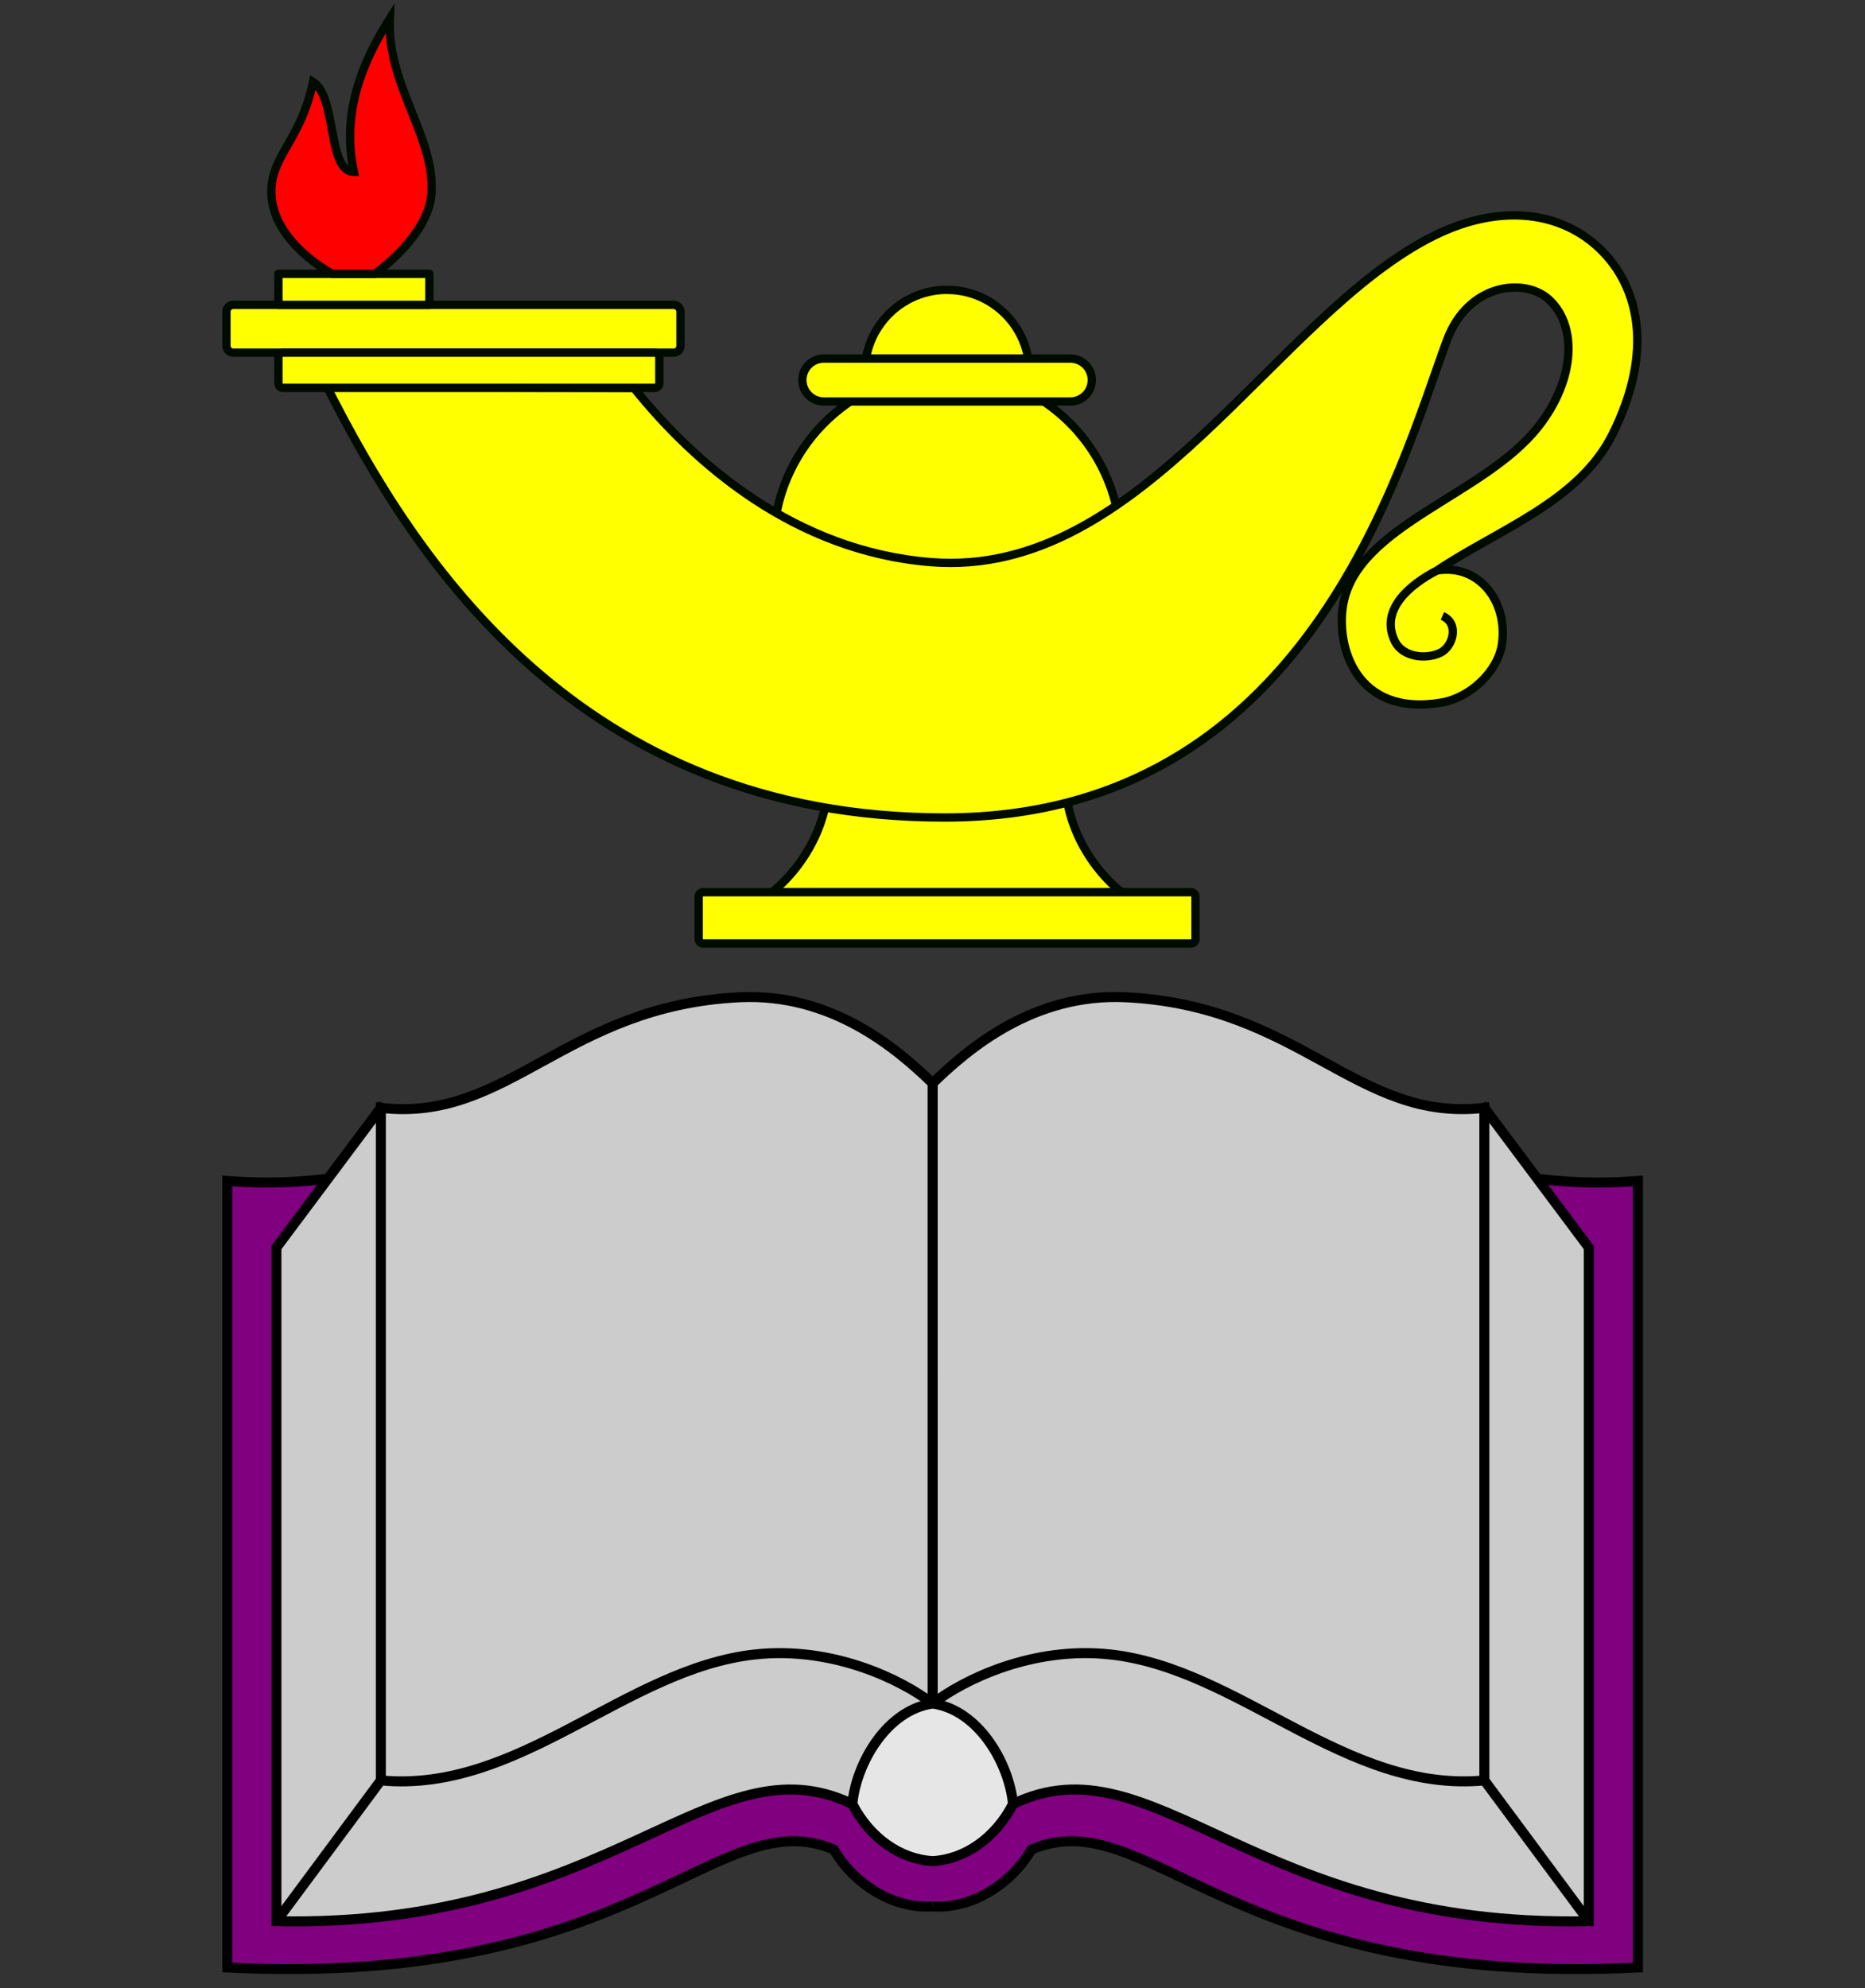
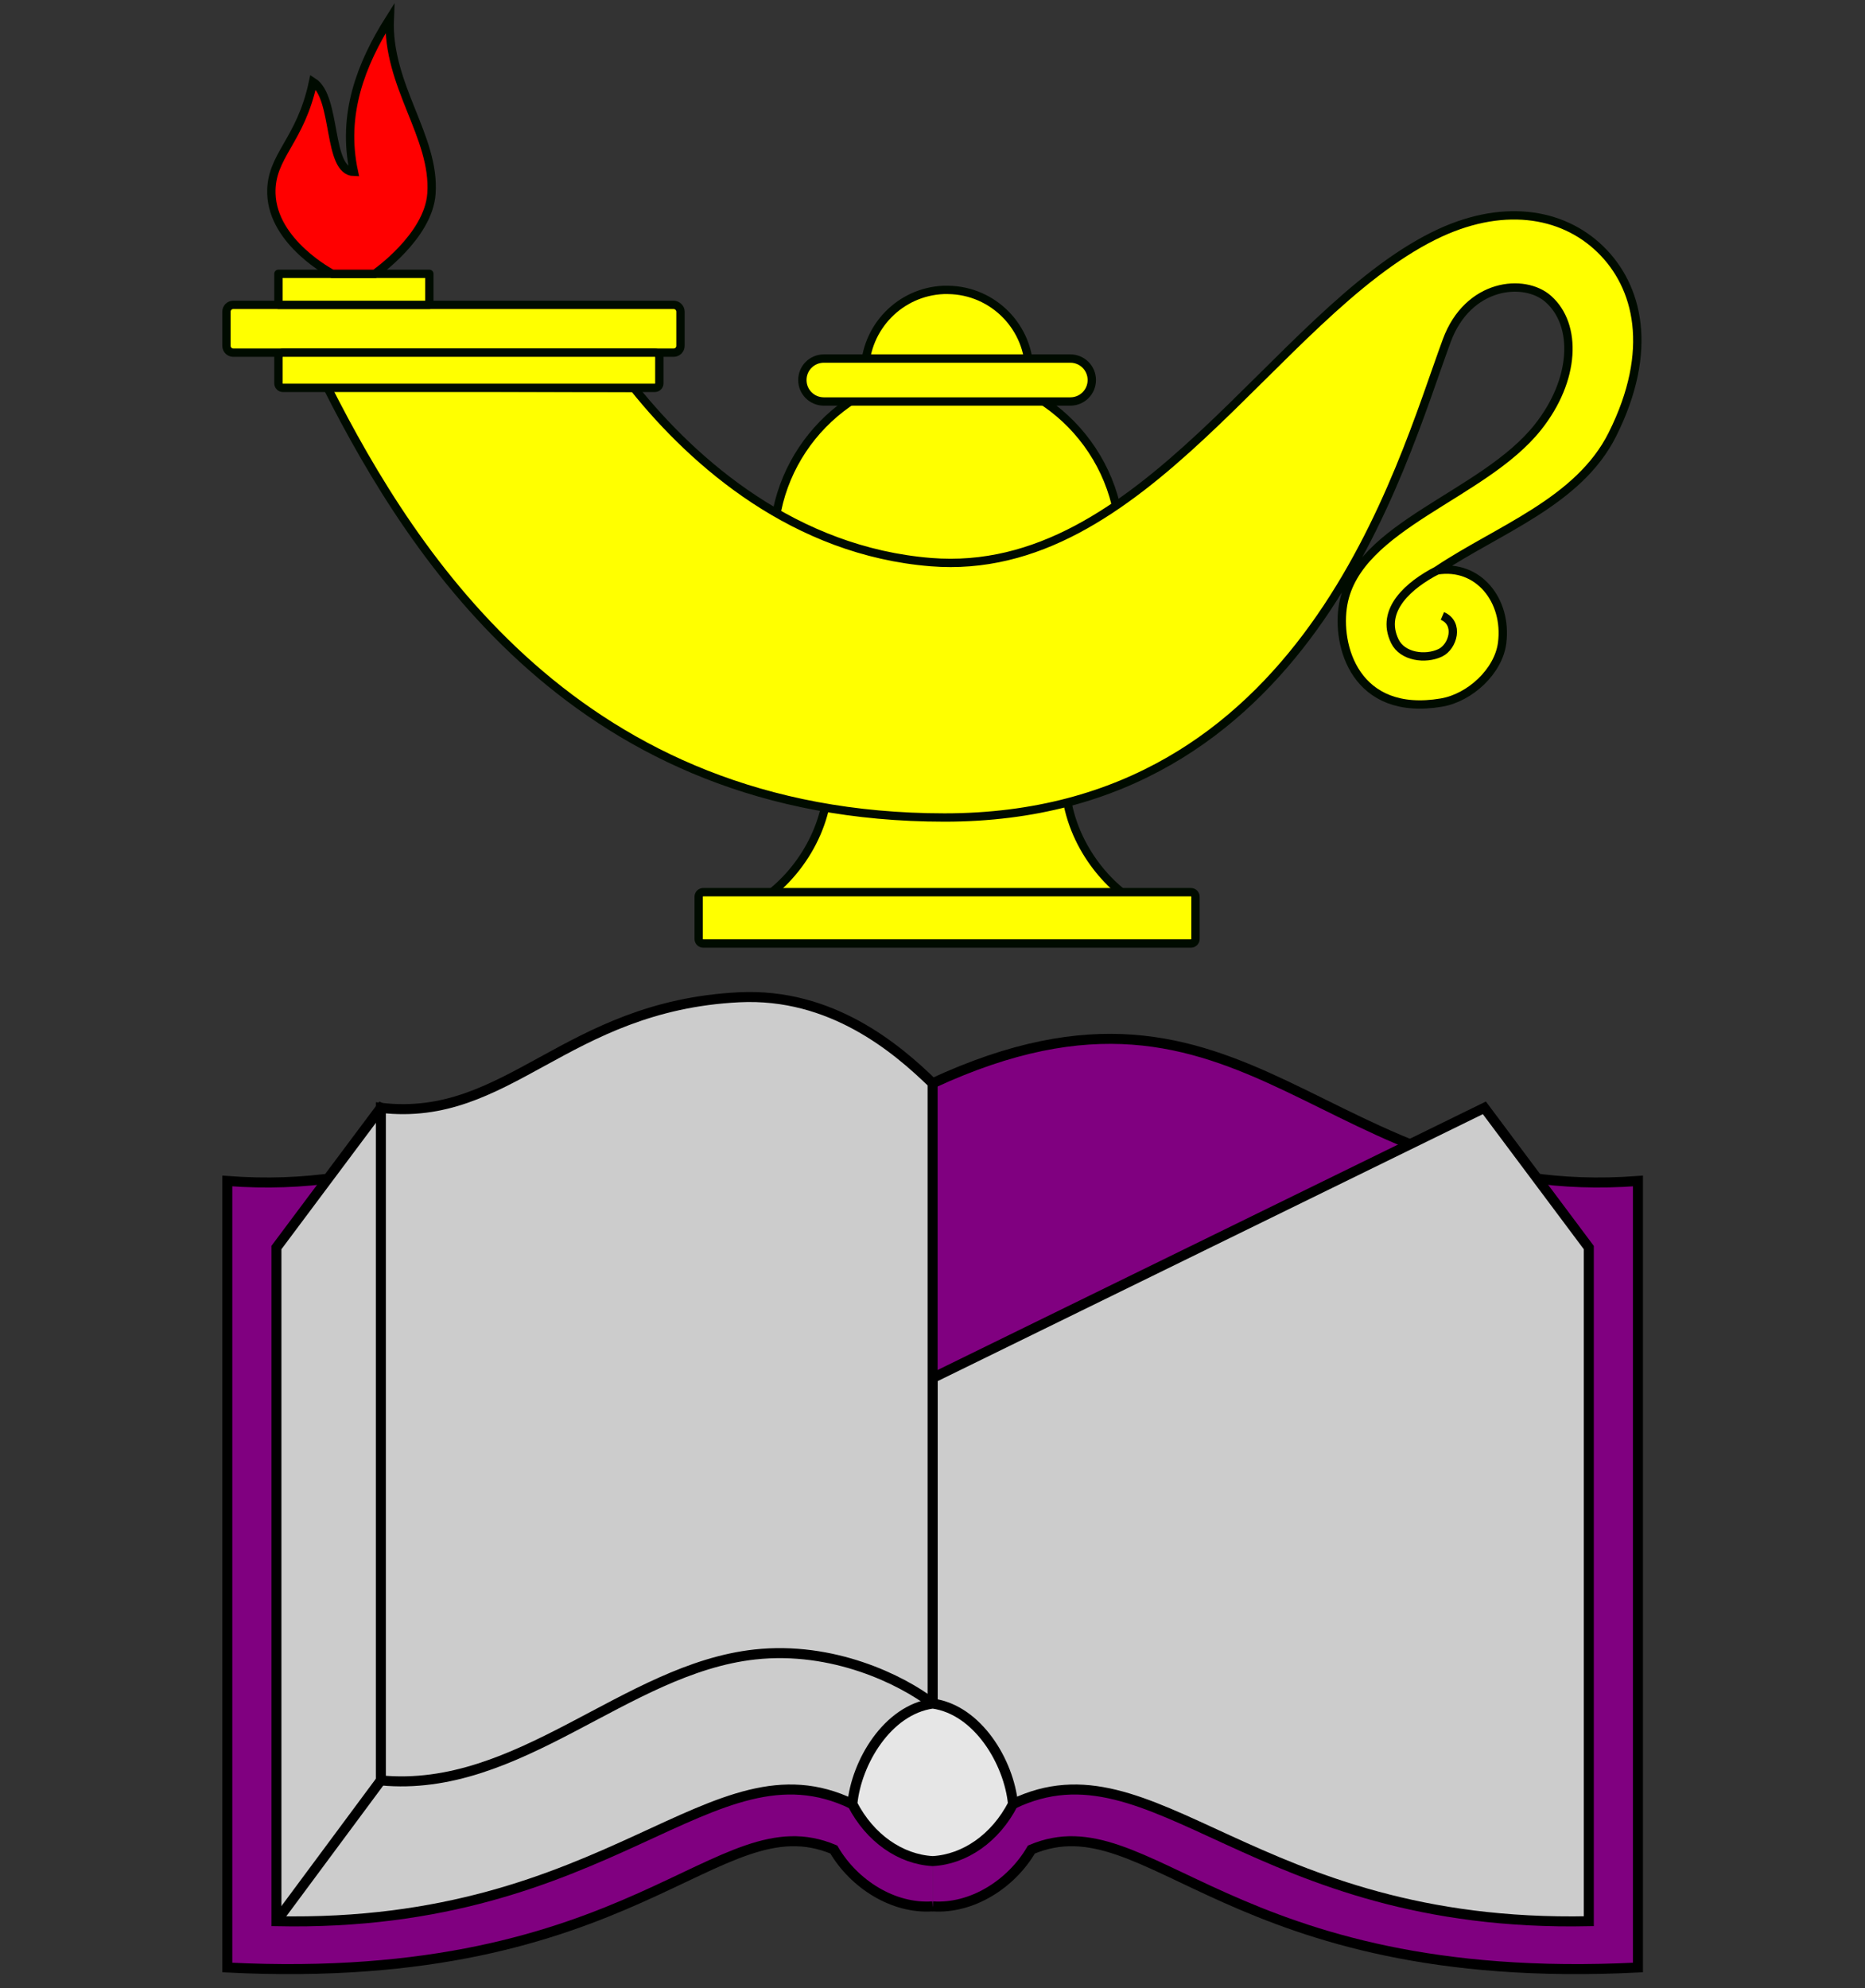
<svg xmlns="http://www.w3.org/2000/svg" xmlns:ns1="http://www.inkscape.org/namespaces/inkscape" xmlns:ns2="http://sodipodi.sourceforge.net/DTD/sodipodi-0.dtd" version="1.0" width="1150.344" height="1226.475" id="svg2" ns1:version="0.46" ns2:docname="Lamp_Gregory_Bittman.svg" style="display:inline" ns2:version="0.32" ns1:output_extension="org.inkscape.output.svg.inkscape">
  <rect width="100%" height="100%" fill="#333333" stroke="none" />
  <ns2:namedview pagecolor="#ffffff" bordercolor="#666666" borderopacity="1" objecttolerance="10" gridtolerance="10" guidetolerance="10" ns1:pageopacity="0" ns1:pageshadow="2" ns1:window-width="1024" ns1:window-height="600" id="namedview897" showgrid="false" ns1:zoom="0.1598076" ns1:cx="492.24234" ns1:cy="621.77883" ns1:window-x="0" ns1:window-y="0" ns1:window-maximized="1" ns1:current-layer="layer5" ns1:object-paths="true" ns1:snap-intersection-paths="true" ns1:object-nodes="true" ns1:snap-global="false" ns1:snap-bbox="false" ns1:snap-nodes="true" ns1:snap-bbox-edge-midpoints="true" ns1:snap-bbox-midpoints="false" ns1:bbox-nodes="true" ns1:bbox-paths="true" ns1:snap-smooth-nodes="true" showguides="true" ns1:guide-bbox="true" fit-margin-top="0" fit-margin-left="0" fit-margin-right="0" fit-margin-bottom="0" ns1:snap-object-midpoints="true" ns1:snap-midpoints="false" />
  <defs id="defs3">
    <ns1:perspective ns2:type="inkscape:persp3d" ns1:vp_x="0 : 613.23743 : 1" ns1:vp_y="0 : 1000 : 0" ns1:vp_z="1150.3438 : 613.23743 : 1" ns1:persp3d-origin="575.17188 : 408.82495 : 1" id="perspective724" />
    <ns1:perspective id="perspective4807" ns1:persp3d-origin="575.17188 : 408.82495 : 1" ns1:vp_z="1150.3438 : 613.23743 : 1" ns1:vp_y="0 : 1000 : 0" ns1:vp_x="0 : 613.23743 : 1" ns2:type="inkscape:persp3d" />
  </defs>
  <g ns1:groupmode="layer" id="layer5" ns1:label="elementos internos" transform="translate(-29.938,-3.125e-2)">
    <g id="g5068" transform="matrix(1.44,0,0,1.44,-215.448,700.087)" />
    <g id="g5070" transform="matrix(1.44,0,0,1.44,-175.655,525.865)" />
    <g id="g5072" transform="matrix(1.44,0,0,1.44,1896.221,1812.175)" />
    <g id="g7582" transform="matrix(0.761,0,0,0.761,144.262,284.361)">
      <g id="g7571">
        <path ns2:nodetypes="ccccc" ns1:connector-curvature="0" id="path5871" d="M 605.672,504.426 C 863.655,384.858 920.36,603.009 1177.348,583.632 L 1177.348,1221.154 C 845.227,1237.926 780.722,1085.458 685.757,1125.521 C 669.476,1153.443 637.609,1173.825 605.672,1171.606" style="fill:#800080;stroke:#000000;stroke-width:8.115;stroke-linecap:butt;stroke-linejoin:miter;stroke-miterlimit:4;stroke-dasharray:none;stroke-opacity:1" />
        <path ns2:nodetypes="ccccccc" ns1:connector-curvature="0" id="path5867" d="M 1052.885,524.34 L 1137.52,637.588 L 1137.52,1183.624 C 865.091,1189.39 785.105,1033.638 670.791,1088.662 L 605.672,1007.257 L 605.672,743.342 L 1052.885,524.34 z" style="fill:#cccccc;fill-opacity:1;stroke:#000000;stroke-width:8.115;stroke-linecap:butt;stroke-linejoin:miter;stroke-miterlimit:4;stroke-dasharray:none;stroke-opacity:1" />
-         <path ns2:nodetypes="csccscc" ns1:connector-curvature="0" id="path5865" d="M 1052.885,524.34 C 949.54,536.398 903.801,441.806 762.576,434.726 C 687.647,430.97 634.752,476.214 605.672,504.426 L 605.672,1007.257 C 630.713,987.955 686.556,960.465 749.821,967.429 C 854.672,978.971 940.785,1080.213 1052.885,1069.489 L 1052.885,524.34 z" style="fill:#cccccc;stroke:#000000;stroke-width:8.115;stroke-linecap:butt;stroke-linejoin:miter;stroke-miterlimit:4;stroke-dasharray:none;stroke-opacity:1" />
-         <path ns2:nodetypes="cc" ns1:connector-curvature="0" id="path5869" d="M 1052.885,1069.489 L 1137.52,1183.624" style="fill:none;stroke:#000000;stroke-width:8.115;stroke-linecap:butt;stroke-linejoin:miter;stroke-miterlimit:4;stroke-dasharray:none;stroke-opacity:1" />
        <path ns2:nodetypes="ccccc" ns1:connector-curvature="0" id="path5871-1" d="M 605.671,504.426 C 347.688,384.858 290.983,603.009 33.995,583.632 L 33.995,1221.154 C 366.116,1237.926 430.621,1085.458 525.586,1125.521 C 541.867,1153.443 573.734,1173.825 605.671,1171.606" style="fill:#800080;stroke:#000000;stroke-width:8.115;stroke-linecap:butt;stroke-linejoin:miter;stroke-miterlimit:4;stroke-dasharray:none;stroke-opacity:1" />
        <path ns2:nodetypes="ccccccc" ns1:connector-curvature="0" id="path5867-6" d="M 158.458,524.34 L 73.823,637.588 L 73.823,1183.624 C 346.252,1189.39 426.238,1033.638 540.553,1088.662 L 605.671,1007.257 L 605.671,743.342 L 158.458,524.34 z" style="fill:#cccccc;fill-opacity:1;stroke:#000000;stroke-width:8.115;stroke-linecap:butt;stroke-linejoin:miter;stroke-miterlimit:4;stroke-dasharray:none;stroke-opacity:1" />
        <path ns2:nodetypes="csccscc" ns1:connector-curvature="0" id="path5865-6" d="M 158.458,524.34 C 261.803,536.398 307.543,441.806 448.768,434.726 C 523.696,430.97 576.591,476.214 605.671,504.426 L 605.671,1007.257 C 580.63,987.955 524.787,960.465 461.522,967.429 C 356.671,978.971 270.558,1080.213 158.458,1069.489 L 158.458,524.34 z" style="fill:#cccccc;stroke:#000000;stroke-width:8.115;stroke-linecap:butt;stroke-linejoin:miter;stroke-miterlimit:4;stroke-dasharray:none;stroke-opacity:1" />
        <path ns2:nodetypes="cc" ns1:connector-curvature="0" id="path5869-2" d="M 158.458,1069.489 L 73.823,1183.624" style="fill:none;stroke:#000000;stroke-width:8.115;stroke-linecap:butt;stroke-linejoin:miter;stroke-miterlimit:4;stroke-dasharray:none;stroke-opacity:1" />
        <path ns1:connector-curvature="0" id="path5873" d="M 605.66,1007.217 C 569.044,1012.32 543.854,1054.829 540.613,1088.621 C 554.903,1116.414 579.774,1133.446 605.66,1134.902 C 605.702,1134.899 605.745,1134.904 605.787,1134.902 C 631.672,1133.445 656.544,1116.413 670.834,1088.621 C 667.593,1054.829 642.403,1012.32 605.787,1007.217 C 605.746,1007.213 605.701,1007.221 605.66,1007.217 z" style="fill:#e6e6e6;stroke:#000000;stroke-width:8.115;stroke-linecap:butt;stroke-linejoin:miter;stroke-miterlimit:4;stroke-dasharray:none;stroke-opacity:1" />
      </g>
      <g id="g7558">
        <path ns1:connector-curvature="0" style="fill:#ffff00;fill-opacity:1;stroke:#000b00;stroke-width:6.757;stroke-linecap:butt;stroke-linejoin:miter;stroke-miterlimit:4;stroke-dasharray:none;stroke-opacity:1;display:inline" d="M 520.4,270.221 C 514.455,315.616 482.26,349.503 457.814,360.889 L 617.186,360.889 L 776.458,360.889 C 752.013,349.503 719.817,315.616 713.873,270.221 L 617.186,270.622 L 520.4,270.221 z" id="path4954" />
        <path ns1:connector-curvature="0" id="rect4914" d="M 419.748,349.531 L 815.052,349.531 C 817.094,349.531 818.737,351.174 818.737,353.216 L 818.737,387.451 C 818.737,389.492 817.094,391.136 815.052,391.136 L 419.748,391.136 C 417.707,391.136 416.063,389.492 416.063,387.451 L 416.063,353.216 C 416.063,351.174 417.707,349.531 419.748,349.531 z" style="fill:#ffff00;fill-opacity:1;stroke:#000b00;stroke-width:6.757;stroke-linecap:round;stroke-linejoin:round;stroke-miterlimit:4;stroke-dasharray:none;stroke-opacity:1;display:inline" />
        <path style="fill:#ffff00;fill-opacity:1;stroke:#000b00;stroke-width:6.757;stroke-miterlimit:4;stroke-dasharray:none;stroke-opacity:1;display:inline" d="M 614.685,-138.64 C 579.463,-137.244 551.154,-108.393 550.761,-72.747 C 550.356,-35.95 579.859,-5.769 616.653,-5.362 C 653.449,-4.955 683.633,-34.457 684.039,-71.254 C 684.447,-108.05 654.941,-138.233 618.146,-138.64 C 616.997,-138.653 615.822,-138.685 614.685,-138.64 L 614.685,-138.64 z" id="_88392288-3-7-8-0-8-4-0" ns1:connector-curvature="0" ns2:nodetypes="ccsccc" />
        <path style="fill:#ffff00;fill-opacity:1;stroke:#000b00;stroke-width:6.757;stroke-miterlimit:4;stroke-dasharray:none;stroke-opacity:1;display:inline" d="M 611.667,-71.991 C 537.283,-69.044 477.497,-8.113 476.666,67.166 C 475.813,144.876 538.117,208.616 615.823,209.476 C 693.531,210.335 757.275,148.029 758.133,70.319 C 758.996,-7.388 696.681,-71.131 618.976,-71.991 C 616.548,-72.014 614.067,-72.086 611.667,-71.991 z" id="_88392288-3-7-8-0-8-4" ns1:connector-curvature="0" ns2:nodetypes="ccsccc" />
        <path style="fill:#ffff00;fill-opacity:1;stroke:#000b00;stroke-width:6.757;stroke-linecap:butt;stroke-linejoin:miter;stroke-miterlimit:4;stroke-dasharray:none;stroke-opacity:1" d="M 114.913,-59.937 C 185.592,79.617 318.997,288.969 615.351,289.013 C 908.735,289.057 984.069,6.485 1022.381,-97.48 C 1039.597,-144.195 1085.282,-148.529 1104.707,-131.296 C 1128.501,-110.188 1126.826,-65.812 1096.232,-27.298 C 1052.05,28.323 950.095,51.992 938.508,116 C 932.37,149.901 948.574,207.621 1018.09,195.846 C 1041.273,191.919 1064.329,170.454 1067.267,147.626 C 1071.719,113.038 1047.877,83.338 1014.55,88.74 C 1064.089,55.538 1129.313,33.197 1156.627,-21.423 C 1190.876,-89.913 1177.581,-141.764 1146.844,-171.6 C 1115.621,-201.907 1066.258,-209.451 1011.945,-182.476 C 882.454,-118.162 776.464,95.795 604.356,82.016 C 494.346,73.209 412.99,2.456 363.517,-59.242 L 114.913,-59.937 z" id="path4906" ns1:connector-curvature="0" ns2:nodetypes="cssssssscsssscc" />
        <path ns1:connector-curvature="0" id="rect4908" d="M 38.844,-126.507 L 395.774,-126.507 C 398.837,-126.507 401.302,-124.042 401.302,-120.979 L 401.302,-93.299 C 401.302,-90.237 398.837,-87.772 395.774,-87.772 L 38.844,-87.772 C 35.781,-87.772 33.316,-90.237 33.316,-93.299 L 33.316,-120.979 C 33.316,-124.042 35.781,-126.507 38.844,-126.507 z" style="fill:#ffff00;fill-opacity:1;stroke:#000b00;stroke-width:6.757;stroke-linecap:round;stroke-linejoin:round;stroke-miterlimit:4;stroke-dasharray:none;stroke-opacity:1" />
        <path ns1:connector-curvature="0" id="rect4910" d="M 79.123,-87.772 L 380.494,-87.772 C 382.535,-87.772 384.179,-86.128 384.179,-84.086 L 384.179,-62.927 C 384.179,-60.886 382.535,-59.242 380.494,-59.242 L 79.123,-59.242 C 77.081,-59.242 75.437,-60.886 75.437,-62.927 L 75.437,-84.086 C 75.437,-86.128 77.081,-87.772 79.123,-87.772 z" style="fill:#ffff00;fill-opacity:1;stroke:#000b00;stroke-width:6.757;stroke-linecap:round;stroke-linejoin:round;stroke-miterlimit:4;stroke-dasharray:none;stroke-opacity:1" />
        <path ns1:connector-curvature="0" id="rect4912" d="M 75.437,-151.689 L 197.758,-151.689 L 197.758,-126.507 L 75.437,-126.507 L 75.437,-151.689 z" style="fill:#ffff00;fill-opacity:1;stroke:#000b00;stroke-width:6.757;stroke-linecap:round;stroke-linejoin:round;stroke-miterlimit:4;stroke-dasharray:none;stroke-opacity:1" />
        <path ns1:connector-curvature="0" id="rect4934" d="M 517.505,-82.993 L 717.294,-82.993 C 726.935,-82.993 734.696,-75.232 734.696,-65.591 C 734.696,-55.951 726.935,-48.19 717.294,-48.19 L 517.505,-48.19 C 507.865,-48.19 500.104,-55.951 500.104,-65.591 C 500.104,-75.232 507.865,-82.993 517.505,-82.993 z" style="fill:#ffff00;fill-opacity:1;stroke:#000b00;stroke-width:6.757;stroke-linecap:round;stroke-linejoin:round;stroke-miterlimit:4;stroke-dasharray:none;stroke-opacity:1" />
        <path style="fill:#ffff00;fill-opacity:1;stroke:#000b00;stroke-width:6.757;stroke-linecap:butt;stroke-linejoin:miter;stroke-miterlimit:4;stroke-dasharray:none;stroke-opacity:1" d="M 1014.55,88.74 C 992.286,100.221 967.875,120.709 980.346,146.191 C 986.518,158.802 1005.089,161.283 1017.186,155.493 C 1027.447,150.582 1032.889,131.69 1018.864,125.643" id="path4996" ns1:connector-curvature="0" ns2:nodetypes="cssc" />
        <path style="fill:#ff0000;fill-opacity:1;stroke:#000b00;stroke-width:6.757;stroke-linecap:butt;stroke-linejoin:miter;stroke-miterlimit:4;stroke-dasharray:none;stroke-opacity:1" d="M 153.524,-151.689 C 153.524,-151.689 197.05,-181.756 199.47,-216.696 C 202.676,-262.968 163.333,-304.008 165.686,-358.59 C 142.097,-321.305 126.639,-280.566 136.632,-234.264 C 114.773,-234.786 123.122,-294.706 103.523,-307.238 C 93.27,-258.589 68.851,-247.526 69.739,-216.696 C 70.888,-176.764 119.064,-151.689 119.064,-151.689 L 153.524,-151.689 z" id="path4998" ns1:connector-curvature="0" ns2:nodetypes="cscccscc" />
      </g>
    </g>
  </g>
  <g id="g5449" transform="matrix(1.44,0,0,1.44,762.991,684.864)" />
  <g id="g5221" transform="matrix(1.44,0,0,1.44,802.784,510.642)" />
  <g id="g3642" transform="matrix(1.44,0,0,1.44,2874.66,1796.952)" />
</svg>